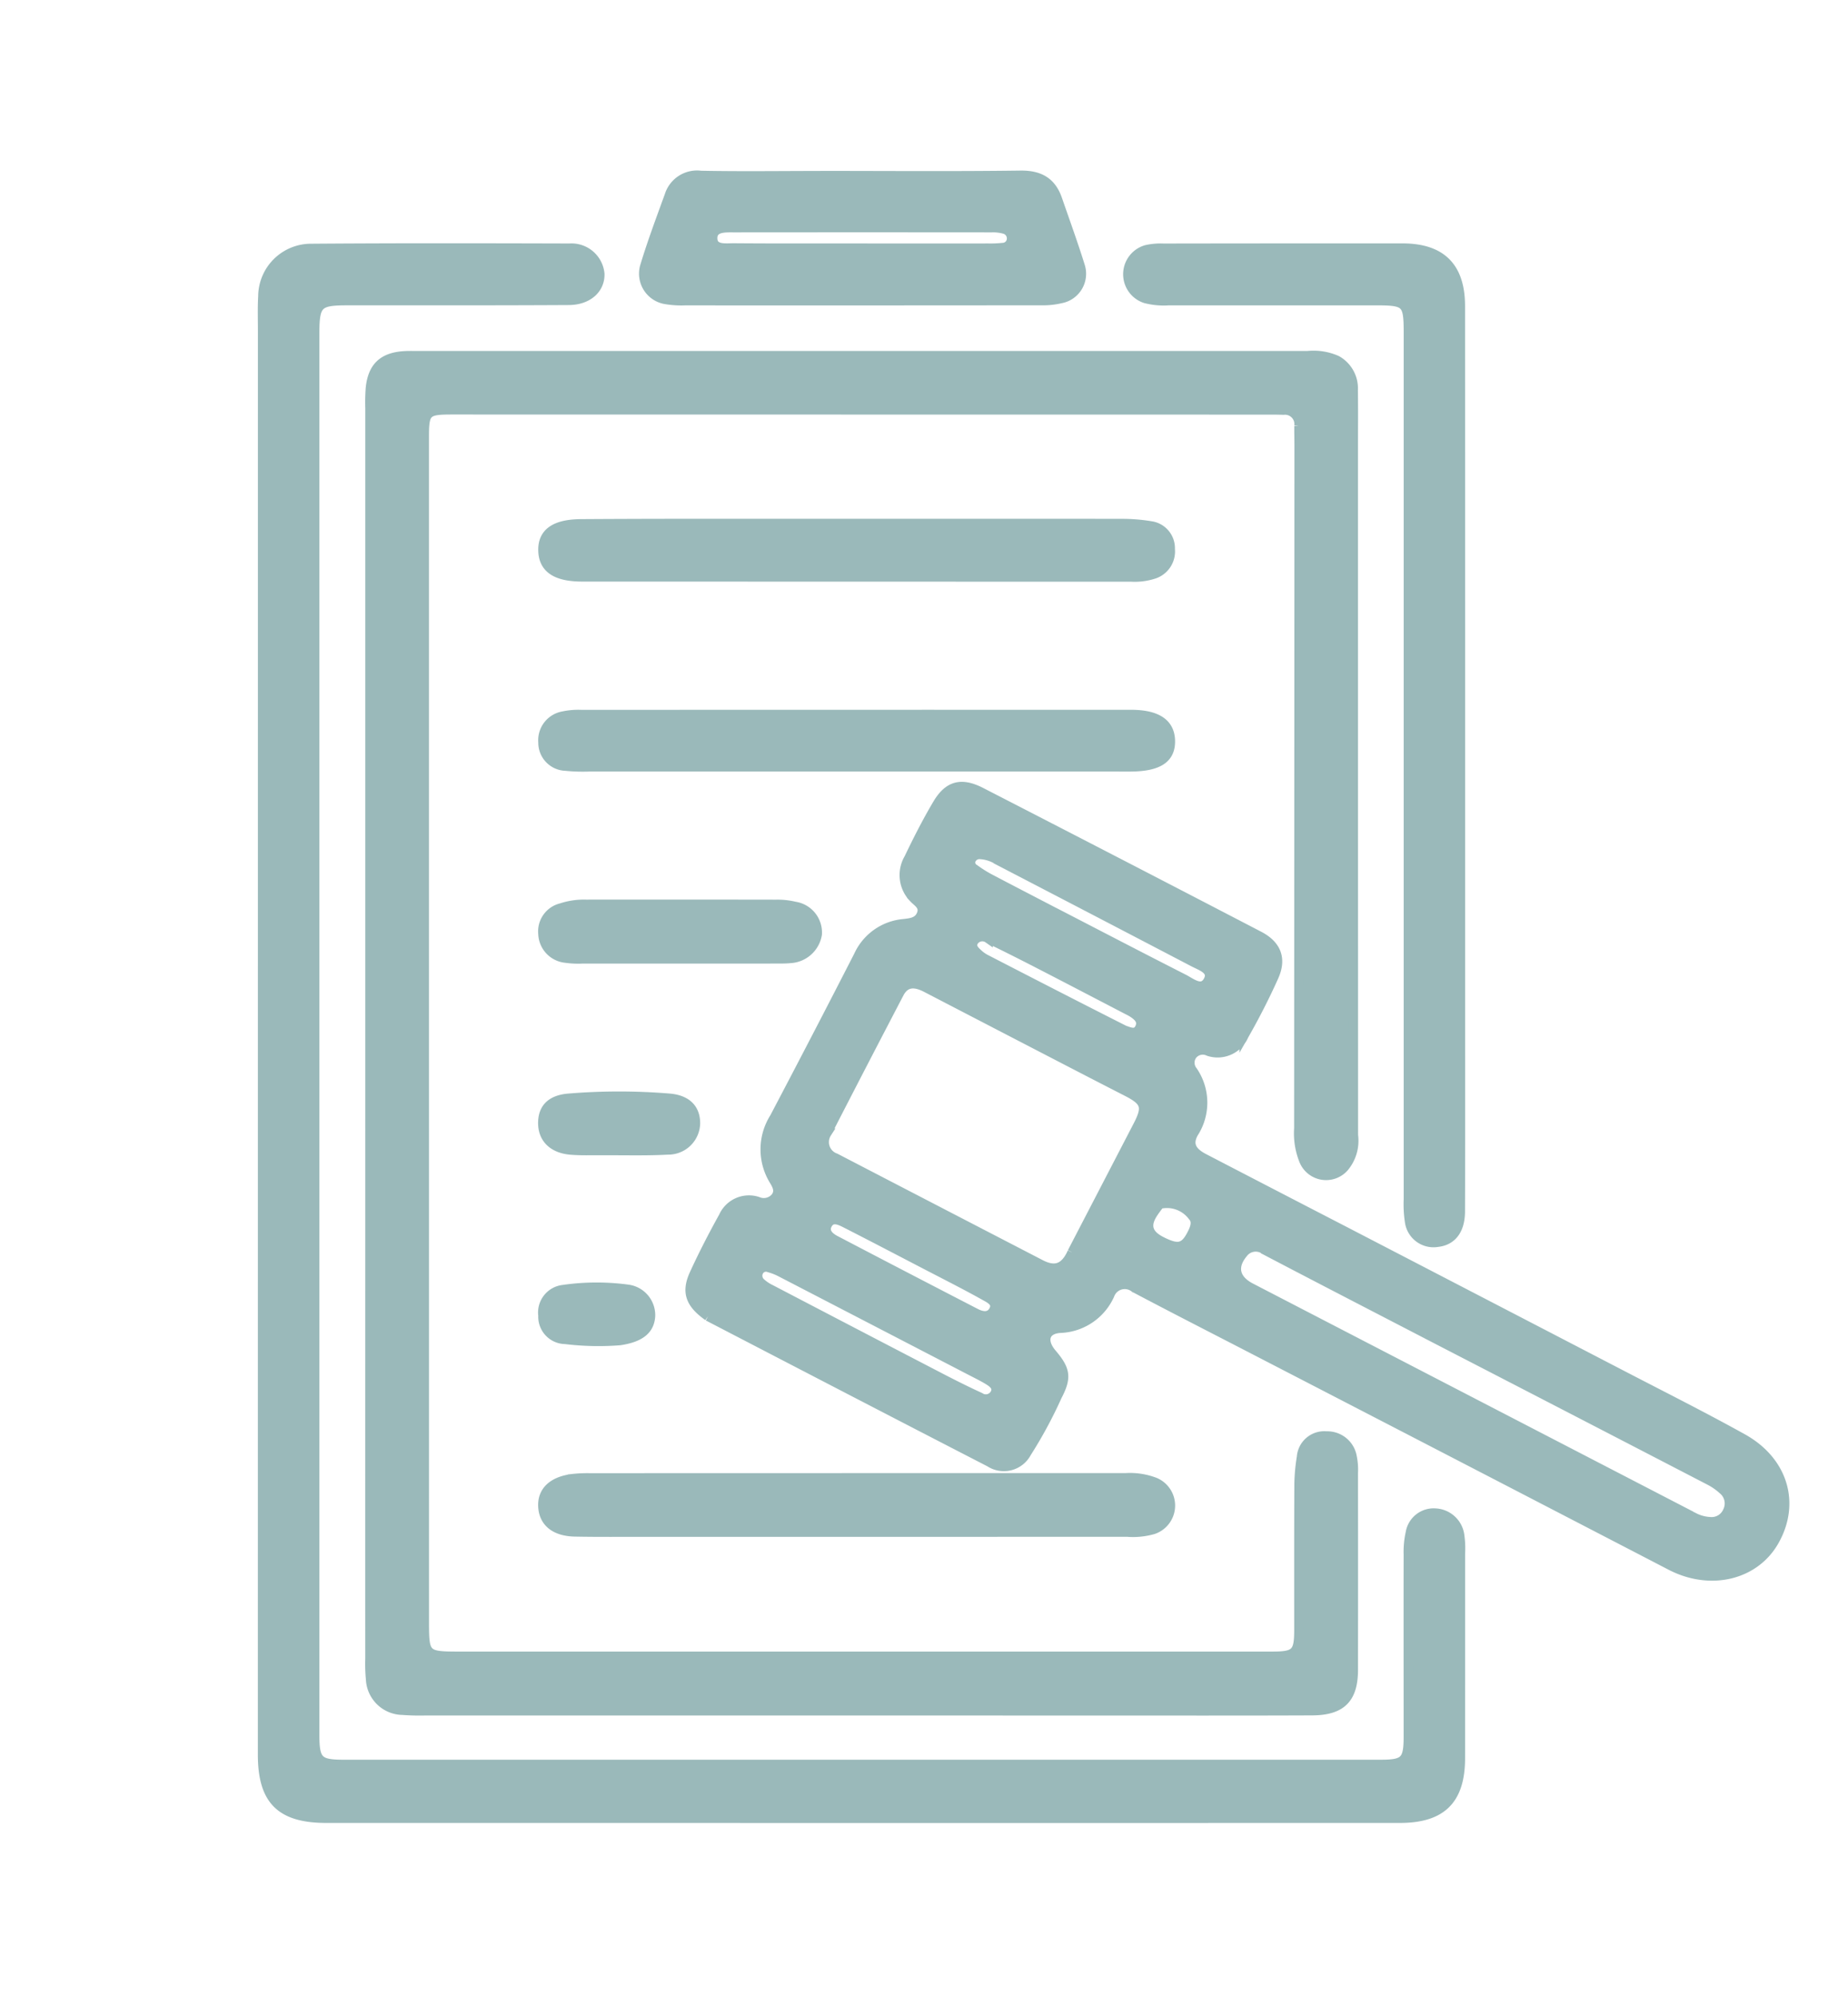
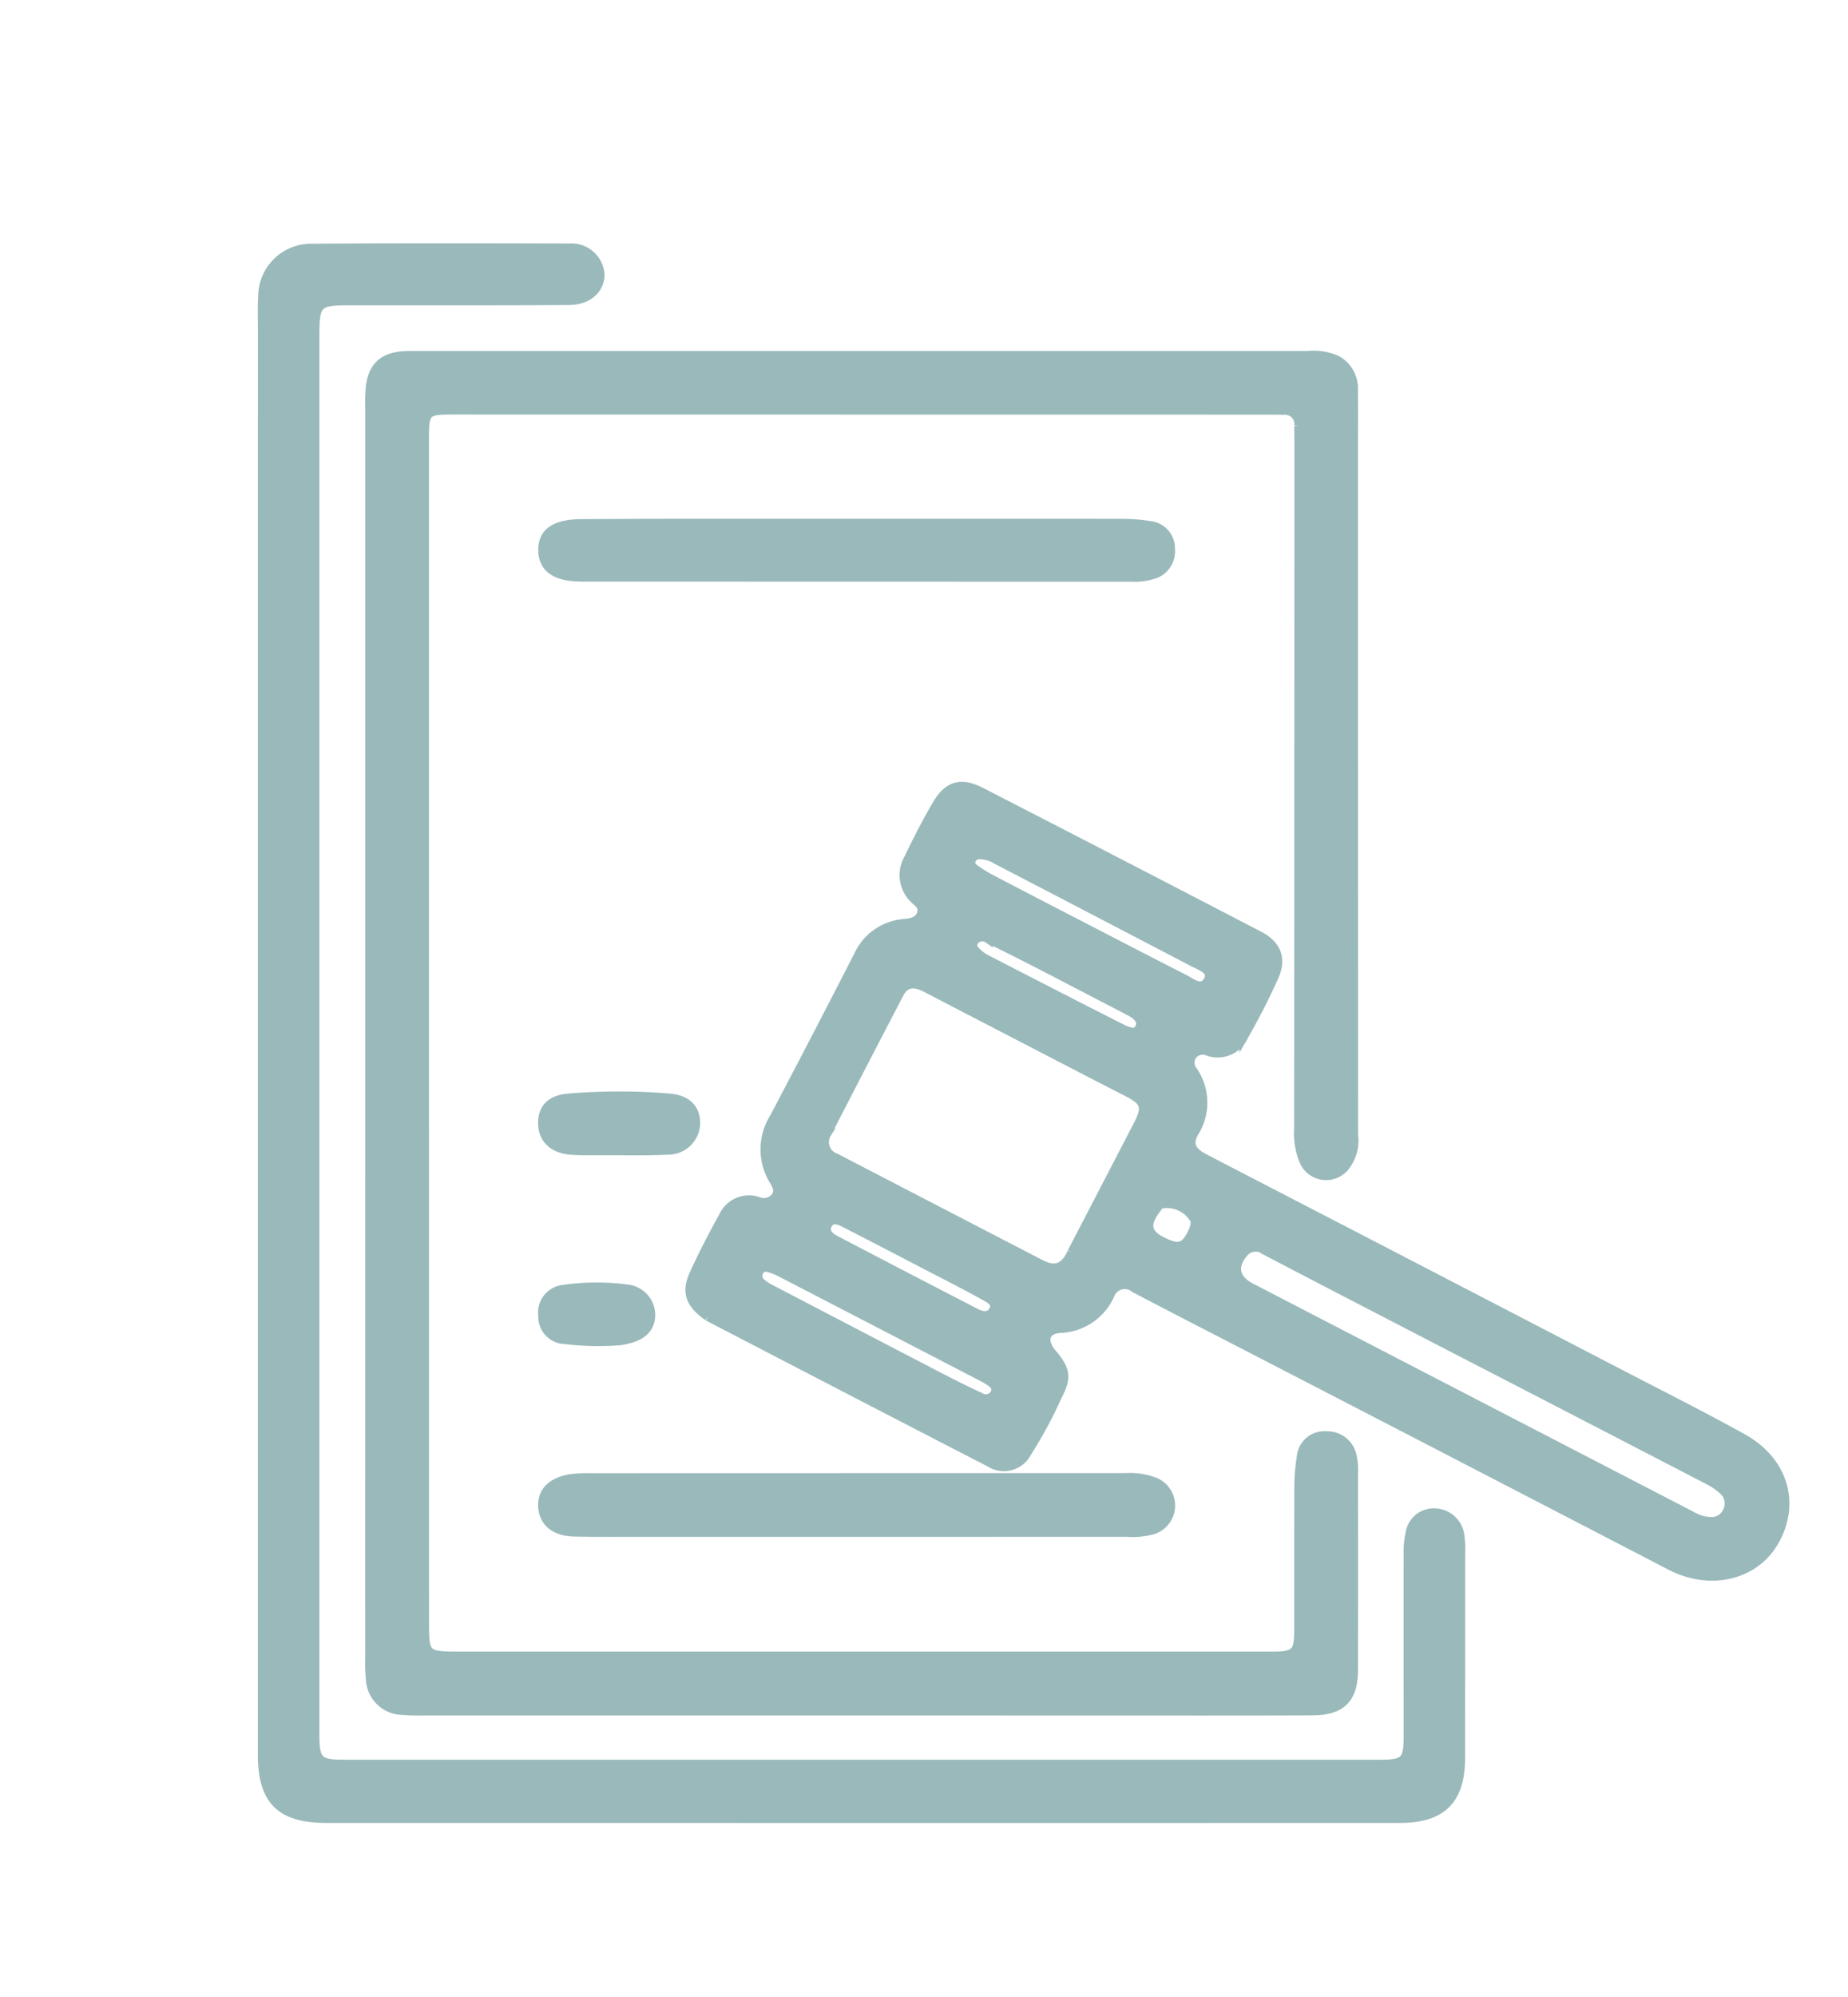
<svg xmlns="http://www.w3.org/2000/svg" width="200" height="216" viewBox="0 0 200 216">
  <g id="Group_96" data-name="Group 96" transform="translate(-420 -1490)">
-     <rect id="Rectangle_110" data-name="Rectangle 110" width="200" height="216" transform="translate(420 1490)" fill="rgba(255,255,255,0)" />
    <g id="Group_95" data-name="Group 95">
      <g id="Group_74" data-name="Group 74" transform="translate(1234.4 154.949)">
        <g id="_1979058-legal-services_3x2_1_" data-name="1979058-legal-services_3x2 (1)" transform="translate(-786 1354)">
          <path id="Path_333" data-name="Path 333" d="M194.872,233.316c0-25.721,0-51.271,0-76.821a20.8,20.8,0,0,1,.048-2.212c.244-2.277,1.364-3.325,3.656-3.474.453-.029.908-.016,1.363-.016l96.409,0a6.229,6.229,0,0,1,3.157.493,3.482,3.482,0,0,1,1.792,3.257c.031,1.987.011,3.974.011,5.962q0,37.3.01,74.607a4.476,4.476,0,0,1-1.008,3.483,2.609,2.609,0,0,1-4.361-.728,7.883,7.883,0,0,1-.554-3.5q.021-36.877.033-73.755c0-.738-.021-1.476-.016-2.214a1.513,1.513,0,0,0-1.666-1.7c-.4-.013-.794-.022-1.191-.022l-88.744-.012c-2.851,0-3.047.182-3.047,2.949q0,64.131.006,128.262c0,3.471.126,3.593,3.689,3.593q44.031,0,88.063,0c2.526,0,2.881-.355,2.881-2.827,0-5.28-.011-10.561.016-15.841a20.337,20.337,0,0,1,.267-2.871,2.481,2.481,0,0,1,2.711-2.285,2.731,2.731,0,0,1,2.788,2.29,6.84,6.84,0,0,1,.125,1.691q.01,10.646,0,21.292c0,3.132-1.28,4.441-4.473,4.454-7.949.033-15.9.014-23.847.014q-36.026,0-72.052-.005a24.885,24.885,0,0,1-2.552-.059,3.521,3.521,0,0,1-3.449-3.364,17.241,17.241,0,0,1-.068-2.21C194.867,272.322,194.87,252.9,194.872,233.316Z" transform="translate(-183.239 -131.279)" fill="#9ab9ba" stroke="#9ab9ba" stroke-width="1" />
          <path id="Path_334" data-name="Path 334" d="M298.522,344.888c-1.938-1.372-2.391-2.618-1.5-4.572.966-2.113,2.038-4.182,3.164-6.215a3.035,3.035,0,0,1,3.721-1.643,1.648,1.648,0,0,0,1.875-.4c.559-.665.219-1.292-.136-1.88a6.432,6.432,0,0,1,.056-6.78q4.6-8.733,9.1-17.518a5.949,5.949,0,0,1,4.9-3.465c.8-.091,1.63-.169,1.942-1.094.284-.843-.451-1.214-.888-1.687a3.558,3.558,0,0,1-.509-4.272c.955-1.994,1.96-3.971,3.086-5.872,1.2-2.033,2.6-2.408,4.753-1.3q15.057,7.734,30.077,15.543c1.9.988,2.482,2.47,1.618,4.4-.972,2.171-2.062,4.3-3.241,6.365a3.111,3.111,0,0,1-3.842,1.737,1.427,1.427,0,0,0-1.711.35,1.4,1.4,0,0,0,0,1.746,6.059,6.059,0,0,1,.1,6.744c-.753,1.345,0,2.135,1.124,2.717q7.4,3.842,14.809,7.666,15.333,7.946,30.663,15.9c4.278,2.221,8.59,4.383,12.8,6.72,4.432,2.457,5.775,7.033,3.444,11.124-2.137,3.751-6.956,4.861-11.216,2.651q-22.585-11.712-45.189-23.388c-4.282-2.215-8.579-4.4-12.841-6.656a1.713,1.713,0,0,0-2.67.769,6.13,6.13,0,0,1-5.351,3.609c-1.713.091-2.055,1.374-.9,2.725,1.487,1.746,1.625,2.593.568,4.608a48.169,48.169,0,0,1-3.312,6.133,2.8,2.8,0,0,1-4.008,1.025c-10.136-5.22-20.254-10.474-30.486-15.784m39.4-6.932q3.567-6.868,7.131-13.738c1.032-2,.815-2.6-1.17-3.62q-3.255-1.667-6.5-3.348-7.626-3.951-15.25-7.907c-1.133-.586-2.216-.715-2.91.614q-3.938,7.534-7.824,15.1a1.812,1.812,0,0,0,.927,2.692q11.092,5.756,22.19,11.5c1.511.787,2.6.513,3.407-1.287m38.289,8.806c-5.789-3-11.586-5.988-17.361-9.015a1.693,1.693,0,0,0-2.407.314c-1.2,1.439-.907,2.817.829,3.716q23.867,12.357,47.735,24.713a4.259,4.259,0,0,0,1.929.59,1.865,1.865,0,0,0,1.924-1.125,1.9,1.9,0,0,0-.51-2.317,6.634,6.634,0,0,0-1.389-.973c-10.169-5.272-20.346-10.53-30.749-15.9m-49.3,3.979q-10.257-5.318-20.518-10.631a6.4,6.4,0,0,0-1.257-.492.876.876,0,0,0-1.062.312,1,1,0,0,0,.125,1.26,4.382,4.382,0,0,0,1.107.754q9.262,4.836,18.535,9.649c1.357.7,2.727,1.386,4.117,2.022a1.123,1.123,0,0,0,1.628-.408c.324-.655-.17-1.071-.661-1.38-.574-.36-1.188-.657-2.014-1.087m9.035-49.616c4.684,2.419,9.36,4.855,14.06,7.243.842.428,2,1.435,2.655.162.577-1.121-.788-1.537-1.61-1.966q-10.551-5.51-21.115-10.994a4.022,4.022,0,0,0-1.914-.639.993.993,0,0,0-.995.516.777.777,0,0,0,.337,1.031,13.288,13.288,0,0,0,1.575,1c2.255,1.19,4.522,2.357,7.007,3.652m-13.237,38.492c-3.115-1.617-6.222-3.248-9.35-4.838-.645-.327-1.482-.7-1.928.211-.37.754.235,1.3.855,1.627q7.6,3.976,15.219,7.906c.715.37,1.524.484,1.938-.323.425-.83-.4-1.224-.955-1.533-1.827-1.022-3.694-1.972-5.778-3.051m20.884-25.706c.591.2,1.266.537,1.64-.236s-.185-1.266-.79-1.654c-.19-.122-.4-.219-.6-.323-3.121-1.622-6.239-3.252-9.367-4.862-1.866-.961-3.741-1.908-5.63-2.823a1.107,1.107,0,0,0-1.534.257c-.41.634.1,1.059.514,1.442a3.772,3.772,0,0,0,.845.565c4.892,2.524,9.788,5.04,14.921,7.635m3.789,18.864c-.26.364-.545.713-.775,1.1-.8,1.321-.319,2.205.963,2.858,1.763.9,2.475.781,3.23-.623.357-.664.724-1.458.172-2.053A3.455,3.455,0,0,0,347.384,332.774Z" transform="translate(-250.301 -221.461)" fill="#9ab9ba" stroke="#9ab9ba" stroke-width="1" />
          <path id="Path_335" data-name="Path 335" d="M160.757,125.945c.006-1.476-.045-2.785.029-4.087a5.223,5.223,0,0,1,5.257-5.2c9.31-.072,18.622-.051,27.933-.026a3.088,3.088,0,0,1,3.292,2.787c.044,1.623-1.285,2.859-3.356,2.871-8.005.046-16.01.029-24.016.032-3.129,0-3.485.347-3.485,3.531q0,75.795,0,151.59c0,2.785.389,3.188,3.118,3.188q56.122,0,112.244,0c2.578,0,2.978-.394,2.979-2.947,0-6.586-.012-13.172,0-19.758a9.558,9.558,0,0,1,.224-2.358,2.564,2.564,0,0,1,2.721-2.12,2.789,2.789,0,0,1,2.636,2.487,9.968,9.968,0,0,1,.075,1.868q0,11.071-.005,22.142c0,4.518-2.012,6.525-6.564,6.525q-46.073.007-92.146,0-12.008,0-24.016,0c-4.968,0-6.926-1.953-6.926-6.892Q160.754,202.846,160.757,125.945Z" transform="translate(-160.745 -108.745)" fill="#9ab9ba" stroke="#9ab9ba" stroke-width="1" />
-           <path id="Path_336" data-name="Path 336" d="M471.636,201.588c0,6.528.009,12.886-.014,19.244-.008,2-.9,3.159-2.446,3.338a2.628,2.628,0,0,1-3.07-2.279,12.482,12.482,0,0,1-.121-2.374q0-46.833,0-93.666c0-3.346-.187-3.523-3.606-3.523q-11.155,0-22.31,0a7.952,7.952,0,0,1-2.532-.23,2.768,2.768,0,0,1,.088-5.293,6.971,6.971,0,0,1,1.854-.163q12.943-.021,25.886-.015c4.215.007,6.26,2.07,6.261,6.284C471.639,149.079,471.636,175.248,471.636,201.588Z" transform="translate(-341.971 -108.75)" fill="#9ab9ba" stroke="#9ab9ba" stroke-width="1" />
-           <path id="Path_337" data-name="Path 337" d="M300.936,93.56c7.323,0,14.476.061,21.627-.035,2.069-.028,3.371.694,4.034,2.612.834,2.411,1.71,4.809,2.467,7.243a2.737,2.737,0,0,1-2.121,3.5,8.449,8.449,0,0,1-2.189.217q-19.243.02-38.486.009a10.289,10.289,0,0,1-2.034-.124,2.84,2.84,0,0,1-2.336-3.548c.783-2.6,1.743-5.152,2.672-7.709a3.151,3.151,0,0,1,3.425-2.183c4.256.085,8.514.025,12.942.023m4.94,7.848q6.629,0,13.259-.005a12.1,12.1,0,0,0,1.525-.066.958.958,0,0,0,.939-.833,1.028,1.028,0,0,0-.8-1.152,4.666,4.666,0,0,0-1.342-.148q-13.939-.013-27.877,0c-.944,0-2.306-.09-2.3,1.132.007,1.28,1.416,1.036,2.314,1.044C296.243,101.423,300.889,101.4,305.876,101.408Z" transform="translate(-240.542 -93.524)" fill="#9ab9ba" stroke="#9ab9ba" stroke-width="1" />
          <path id="Path_338" data-name="Path 338" d="M261.107,512.908c-2.724-.005-5.278.025-7.831-.026-2.158-.043-3.377-1.043-3.477-2.725-.1-1.665,1.035-2.767,3.187-3.046a14.652,14.652,0,0,1,1.868-.088q29.025-.009,58.05-.011a7.527,7.527,0,0,1,3.168.494,2.743,2.743,0,0,1-.183,5.11,7.943,7.943,0,0,1-2.859.287C295.78,512.91,278.529,512.908,261.107,512.908Z" transform="translate(-219.453 -366.129)" fill="#9ab9ba" stroke="#9ab9ba" stroke-width="1" />
          <path id="Path_339" data-name="Path 339" d="M283.956,204.062c9.651,0,19.132-.011,28.613.005a18.876,18.876,0,0,1,3.045.253,2.445,2.445,0,0,1,2.115,2.516,2.586,2.586,0,0,1-1.857,2.741,6.7,6.7,0,0,1-2.354.29q-29.72-.006-59.44-.014c-2.84,0-4.2-.932-4.252-2.841-.055-1.877,1.211-2.9,4.155-2.914C263.915,204.035,273.85,204.067,283.956,204.062Z" transform="translate(-219.473 -166.397)" fill="#9ab9ba" stroke="#9ab9ba" stroke-width="1" />
-           <path id="Path_340" data-name="Path 340" d="M311.555,270.377c-19.016,0-37.863,0-56.71,0a18.472,18.472,0,0,1-2.55-.078,2.54,2.54,0,0,1-2.459-2.576,2.664,2.664,0,0,1,2.183-2.854,7.909,7.909,0,0,1,2.026-.164q29.718-.013,59.435-.007c2.8,0,4.214.945,4.271,2.811.059,1.959-1.288,2.854-4.325,2.87C312.86,270.381,312.292,270.378,311.555,270.377Z" transform="translate(-219.48 -206.374)" fill="#9ab9ba" stroke="#9ab9ba" stroke-width="1" />
-           <path id="Path_341" data-name="Path 341" d="M274.373,330.878c-6.857,0-13.548,0-20.239,0a9.77,9.77,0,0,1-1.866-.083,2.739,2.739,0,0,1-2.459-2.634,2.619,2.619,0,0,1,1.993-2.811,7.844,7.844,0,0,1,2.678-.39c6.861,0,13.722-.007,20.583.006a7.943,7.943,0,0,1,2.018.219,2.867,2.867,0,0,1,2.431,3.031,3.136,3.136,0,0,1-2.934,2.616C275.9,330.9,275.22,330.866,274.373,330.878Z" transform="translate(-219.458 -246.105)" fill="#9ab9ba" stroke="#9ab9ba" stroke-width="1" />
          <path id="Path_342" data-name="Path 342" d="M256.332,391.775c-1.3-.016-2.444.039-3.57-.063-1.888-.172-2.967-1.262-2.985-2.874s.862-2.583,2.827-2.74a66.473,66.473,0,0,1,10.874,0c1.92.161,2.85,1.173,2.838,2.736a2.952,2.952,0,0,1-3.009,2.872C261.044,391.832,258.77,391.762,256.332,391.775Z" transform="translate(-219.441 -286.267)" fill="#9ab9ba" stroke="#9ab9ba" stroke-width="1" />
          <path id="Path_343" data-name="Path 343" d="M258.145,452.3a29.857,29.857,0,0,1-5.9-.129,2.457,2.457,0,0,1-2.418-2.583A2.5,2.5,0,0,1,252,446.774a25.26,25.26,0,0,1,7.1-.026,2.833,2.833,0,0,1,2.385,2.885C261.4,451.118,260.38,451.97,258.145,452.3Z" transform="translate(-219.473 -326.241)" fill="#9ab9ba" stroke="#9ab9ba" stroke-width="1" />
        </g>
      </g>
    </g>
  </g>
</svg>